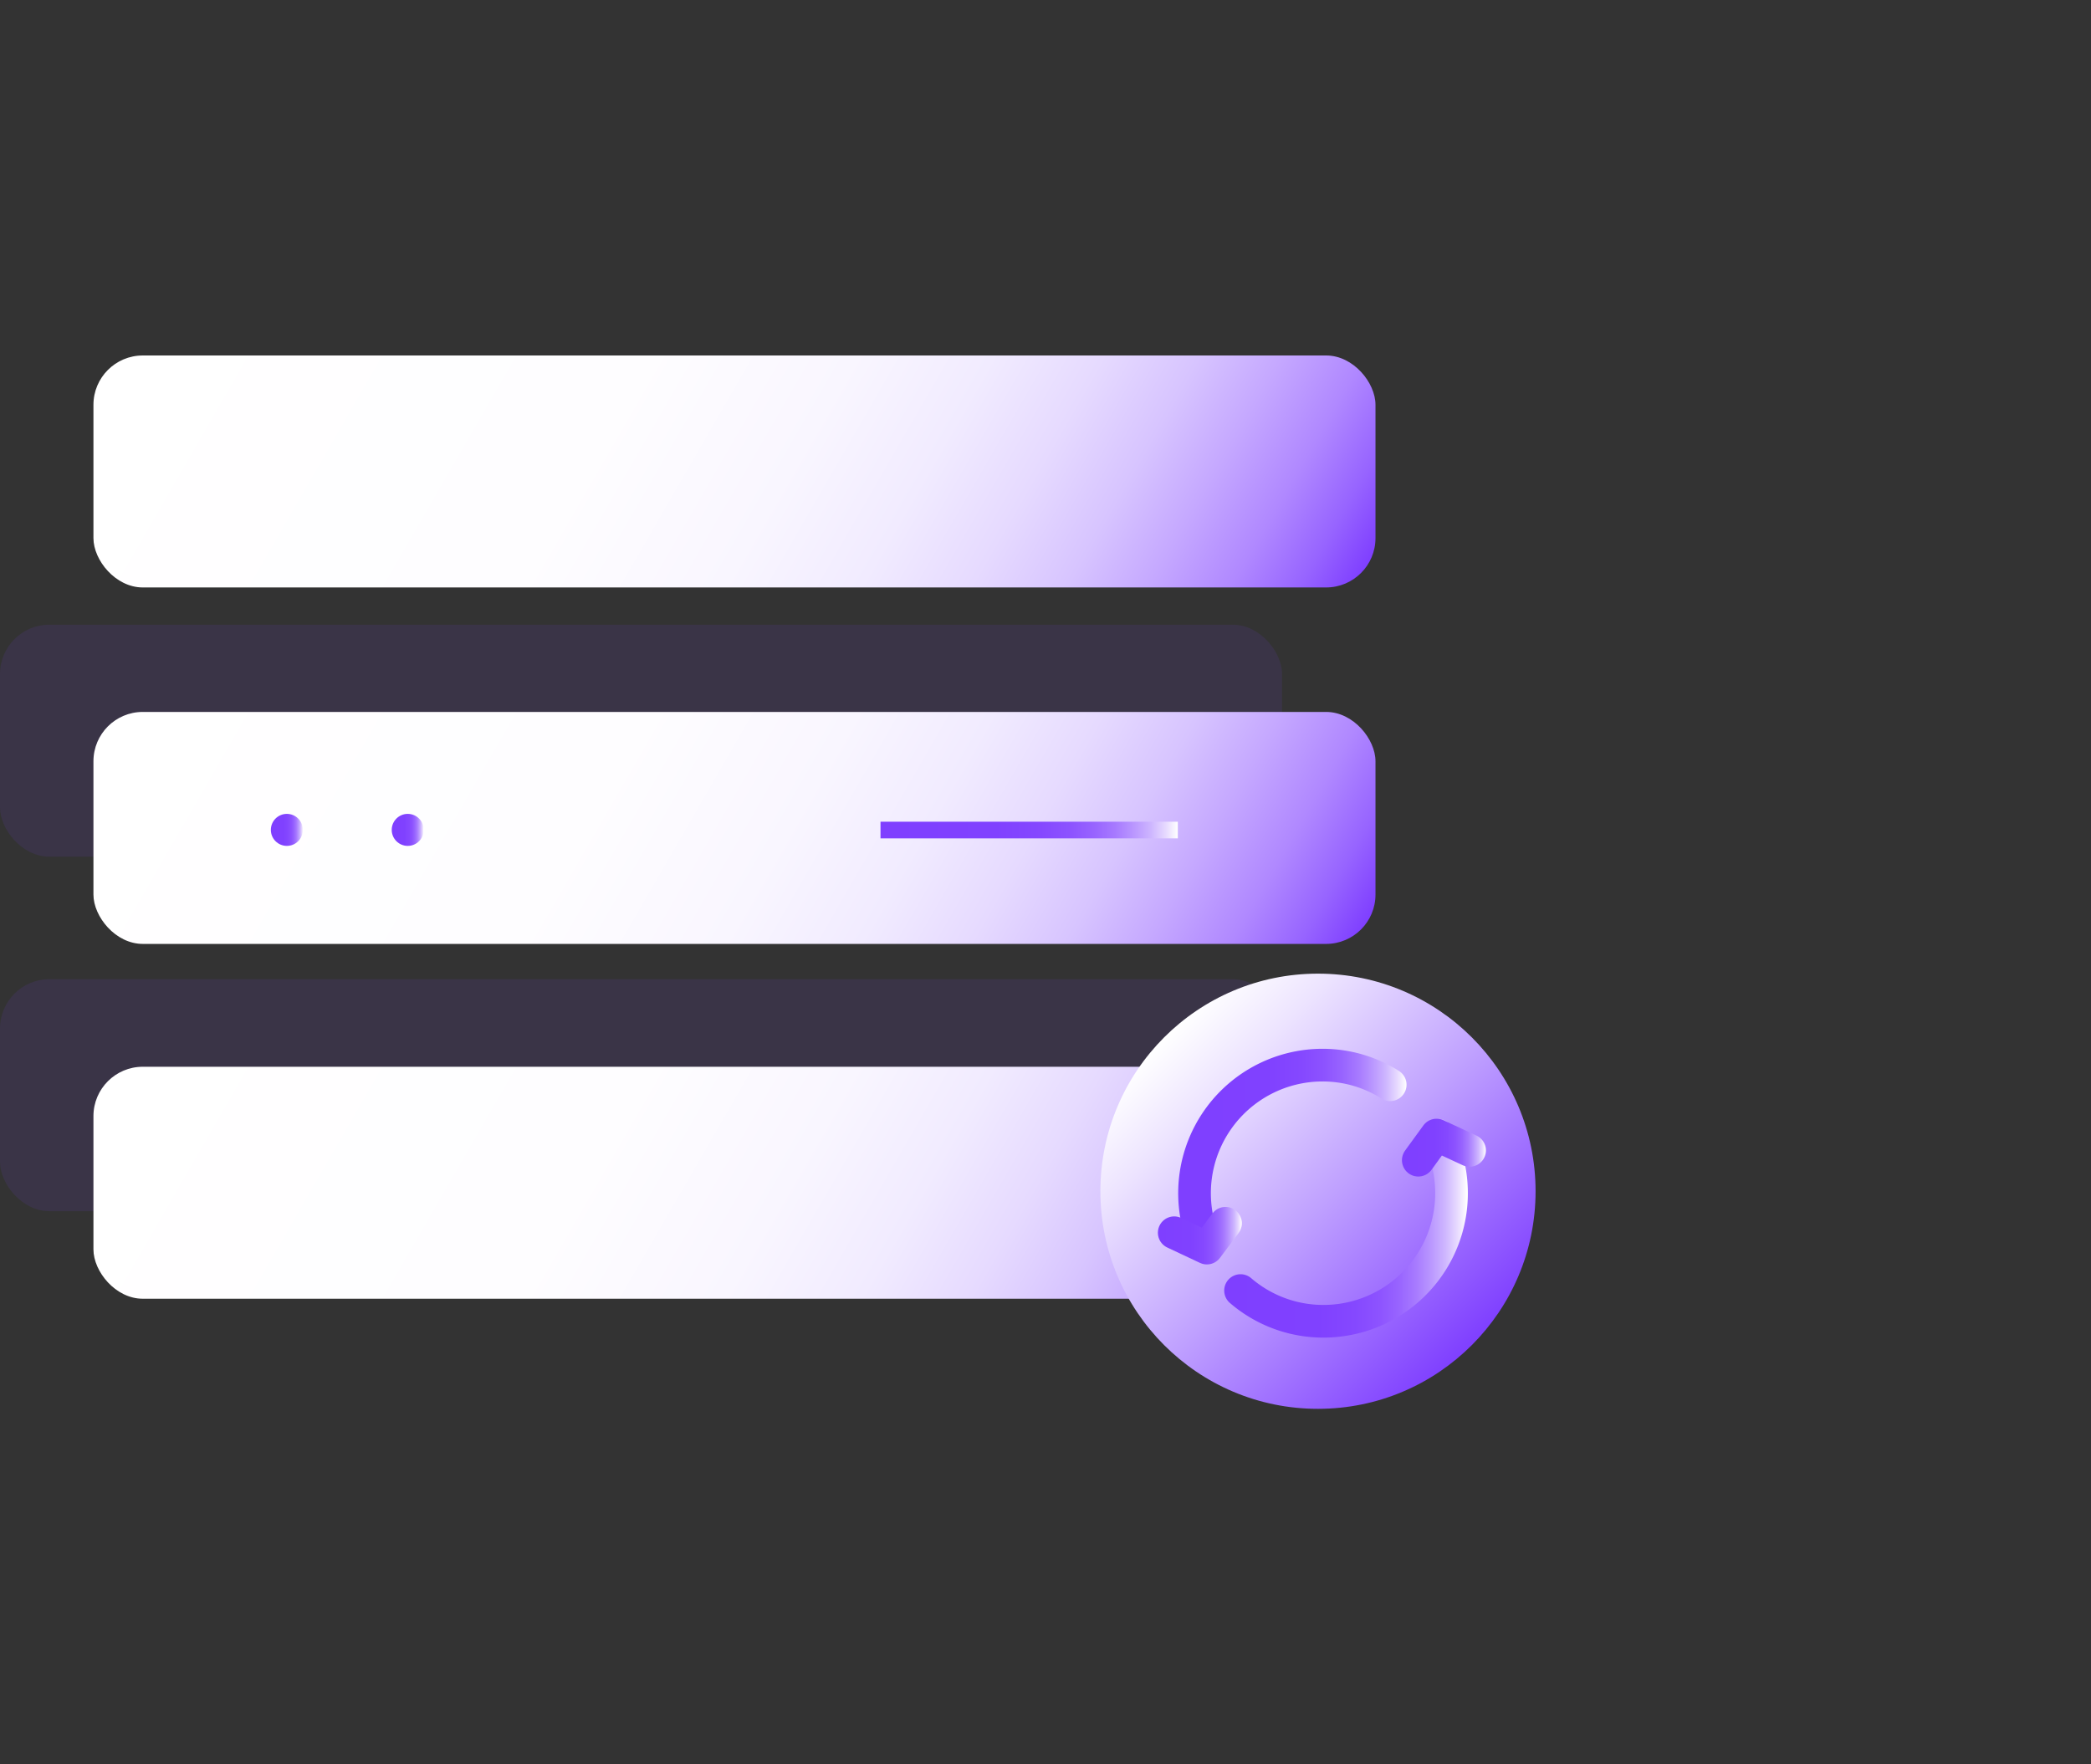
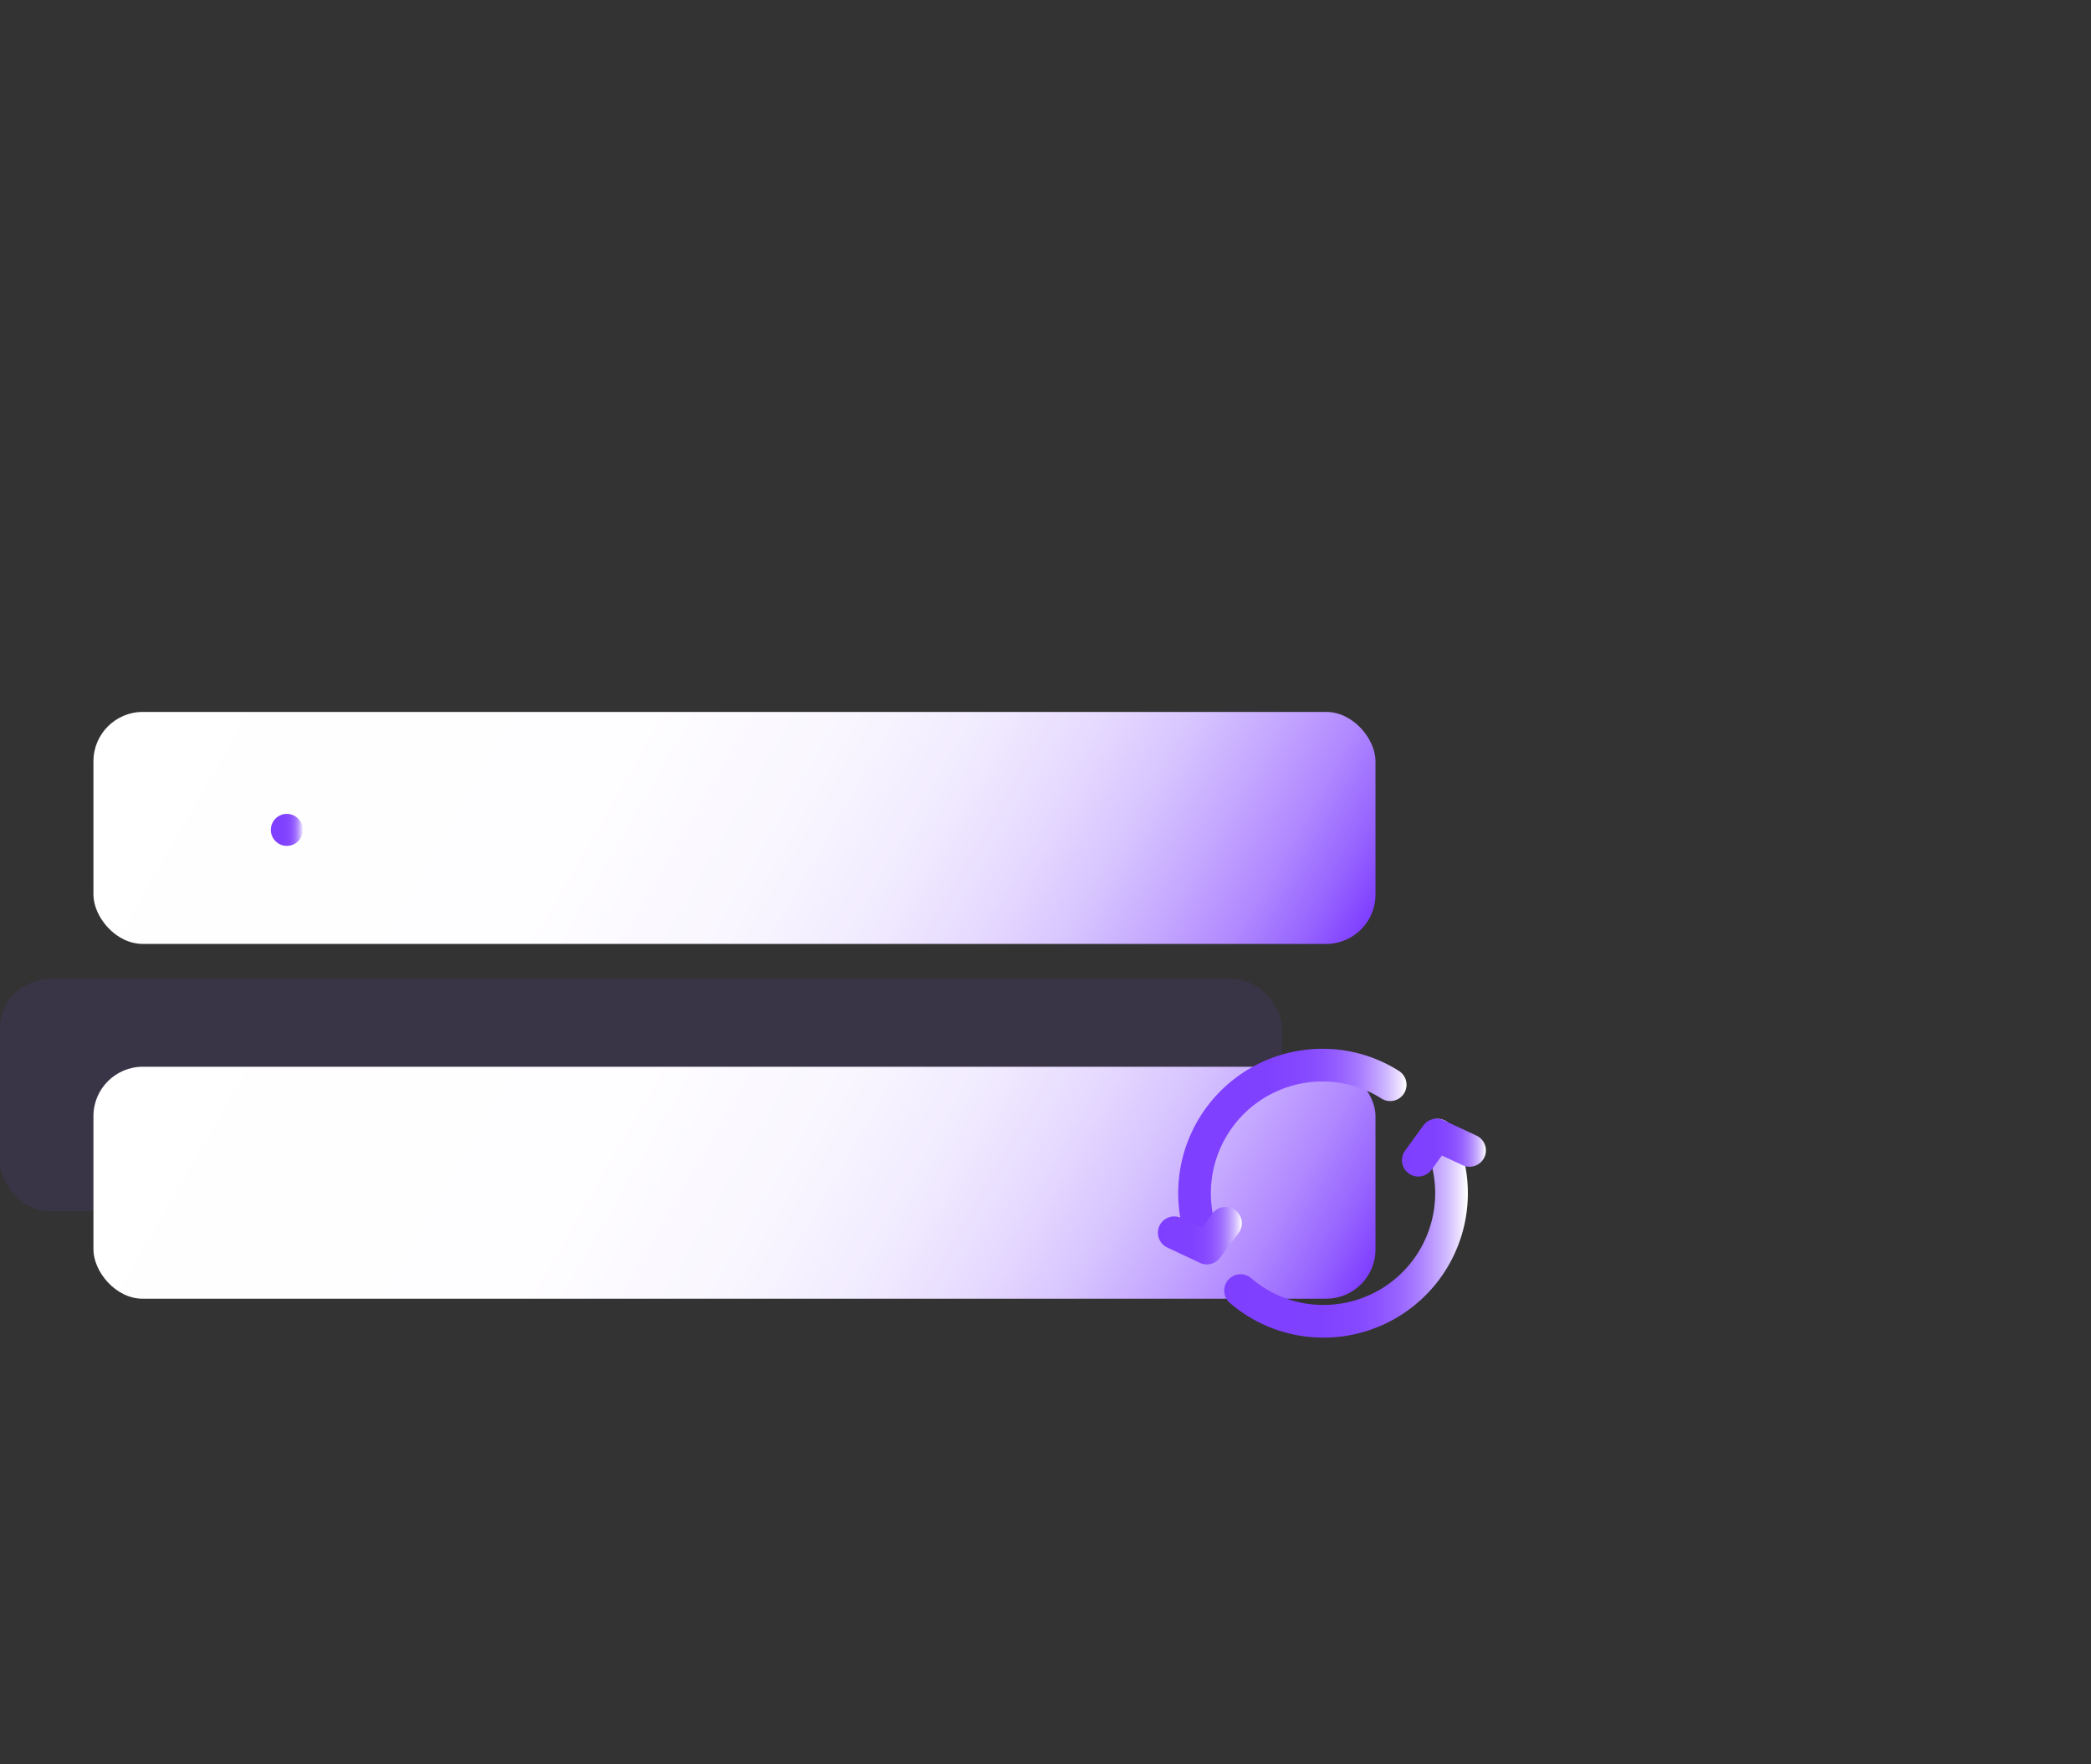
<svg xmlns="http://www.w3.org/2000/svg" xmlns:xlink="http://www.w3.org/1999/xlink" id="图层_1" data-name="图层 1" viewBox="0 0 64 54">
  <rect x="0" y="0" width="64" height="54" fill="#333333" stroke="none" />
  <defs>
    <style>.cls-1{fill:#7f3fff;opacity:0.1;}.cls-2{fill:url(#未命名的渐变_5);}.cls-3{fill:url(#未命名的渐变_5-2);}.cls-4{fill:url(#未命名的渐变_5-3);}.cls-5{fill:url(#未命名的渐变_12);}.cls-6{fill:url(#未命名的渐变_12-2);}.cls-7{fill:url(#未命名的渐变_12-3);}.cls-8{fill:url(#未命名的渐变_35);}.cls-10,.cls-11,.cls-12,.cls-9{fill:none;stroke-linecap:round;stroke-linejoin:round;}.cls-9{stroke:url(#未命名的渐变_12-4);}.cls-10{stroke:url(#未命名的渐变_12-5);}.cls-11{stroke:url(#未命名的渐变_12-6);}.cls-12{stroke:url(#未命名的渐变_12-7);}</style>
    <linearGradient id="未命名的渐变_5" x1="6.71" y1="5.32" x2="38.25" y2="23.54" gradientUnits="userSpaceOnUse">
      <stop offset="0" stop-color="#fff" />
      <stop offset="0.39" stop-color="#fefdff" />
      <stop offset="0.54" stop-color="#f9f6ff" />
      <stop offset="0.64" stop-color="#f1ebff" />
      <stop offset="0.72" stop-color="#e6daff" />
      <stop offset="0.79" stop-color="#d7c4ff" />
      <stop offset="0.85" stop-color="#c5a8ff" />
      <stop offset="0.91" stop-color="#b088ff" />
      <stop offset="0.96" stop-color="#9764ff" />
      <stop offset="1" stop-color="#7f3fff" />
    </linearGradient>
    <linearGradient id="未命名的渐变_5-2" x1="6.71" y1="16.24" x2="38.25" y2="34.45" xlink:href="#未命名的渐变_5" />
    <linearGradient id="未命名的渐变_5-3" x1="6.71" y1="27.09" x2="38.25" y2="45.31" xlink:href="#未命名的渐变_5" />
    <linearGradient id="未命名的渐变_12" x1="26.95" y1="25.41" x2="36.05" y2="25.41" gradientUnits="userSpaceOnUse">
      <stop offset="0" stop-color="#7f3fff" />
      <stop offset="0.39" stop-color="#8041ff" />
      <stop offset="0.54" stop-color="#8548ff" />
      <stop offset="0.64" stop-color="#8d53ff" />
      <stop offset="0.72" stop-color="#9864ff" />
      <stop offset="0.79" stop-color="#a77aff" />
      <stop offset="0.85" stop-color="#b996ff" />
      <stop offset="0.91" stop-color="#ceb6ff" />
      <stop offset="0.96" stop-color="#e7daff" />
      <stop offset="1" stop-color="#fff" />
    </linearGradient>
    <linearGradient id="未命名的渐变_12-2" x1="8.29" y1="25.4" x2="9.28" y2="25.4" xlink:href="#未命名的渐变_12" />
    <linearGradient id="未命名的渐变_12-3" x1="11.99" y1="25.4" x2="12.97" y2="25.4" xlink:href="#未命名的渐变_12" />
    <linearGradient id="未命名的渐变_35" x1="45.05" y1="41.17" x2="35.63" y2="31.76" gradientUnits="userSpaceOnUse">
      <stop offset="0" stop-color="#7f3fff" />
      <stop offset="0.47" stop-color="#bfa0ff" />
      <stop offset="0.83" stop-color="#ede4ff" />
      <stop offset="1" stop-color="#fff" />
    </linearGradient>
    <linearGradient id="未命名的渐变_12-4" x1="36.06" y1="35.21" x2="43.05" y2="35.21" xlink:href="#未命名的渐变_12" />
    <linearGradient id="未命名的渐变_12-5" x1="37.44" y1="37.59" x2="44.9" y2="37.59" xlink:href="#未命名的渐变_12" />
    <linearGradient id="未命名的渐变_12-6" x1="42.9" y1="35.12" x2="45.48" y2="35.12" xlink:href="#未命名的渐变_12" />
    <linearGradient id="未命名的渐变_12-7" x1="35.43" y1="37.82" x2="38.01" y2="37.82" xlink:href="#未命名的渐变_12" />
  </defs>
-   <rect class="cls-1" y="19.12" width="39.24" height="7.1" rx="1.51" />
  <rect class="cls-1" y="29.97" width="39.24" height="7.1" rx="1.51" />
-   <rect class="cls-2" x="2.86" y="10.88" width="39.24" height="7.1" rx="1.51" />
  <rect class="cls-3" x="2.86" y="21.79" width="39.24" height="7.1" rx="1.51" />
  <rect class="cls-4" x="2.86" y="32.65" width="39.24" height="7.1" rx="1.51" />
-   <rect class="cls-5" x="26.95" y="25.15" width="9.1" height="0.51" />
  <circle class="cls-6" cx="8.78" cy="25.4" r="0.49" />
-   <circle class="cls-7" cx="12.48" cy="25.4" r="0.49" />
-   <circle class="cls-8" cx="40.34" cy="36.46" r="6.66" />
  <path class="cls-9" d="M36.78,37.81a3.92,3.92,0,0,1,3.7-5.21,3.86,3.86,0,0,1,2.07.6" />
  <path class="cls-10" d="M44,34.74a3.92,3.92,0,0,1-3.49,5.7,3.88,3.88,0,0,1-2.54-.94" />
  <polyline class="cls-11" points="43.41 35.51 43.97 34.74 44.98 35.21" />
  <polyline class="cls-12" points="37.51 37.44 36.94 38.2 35.94 37.73" />
</svg>